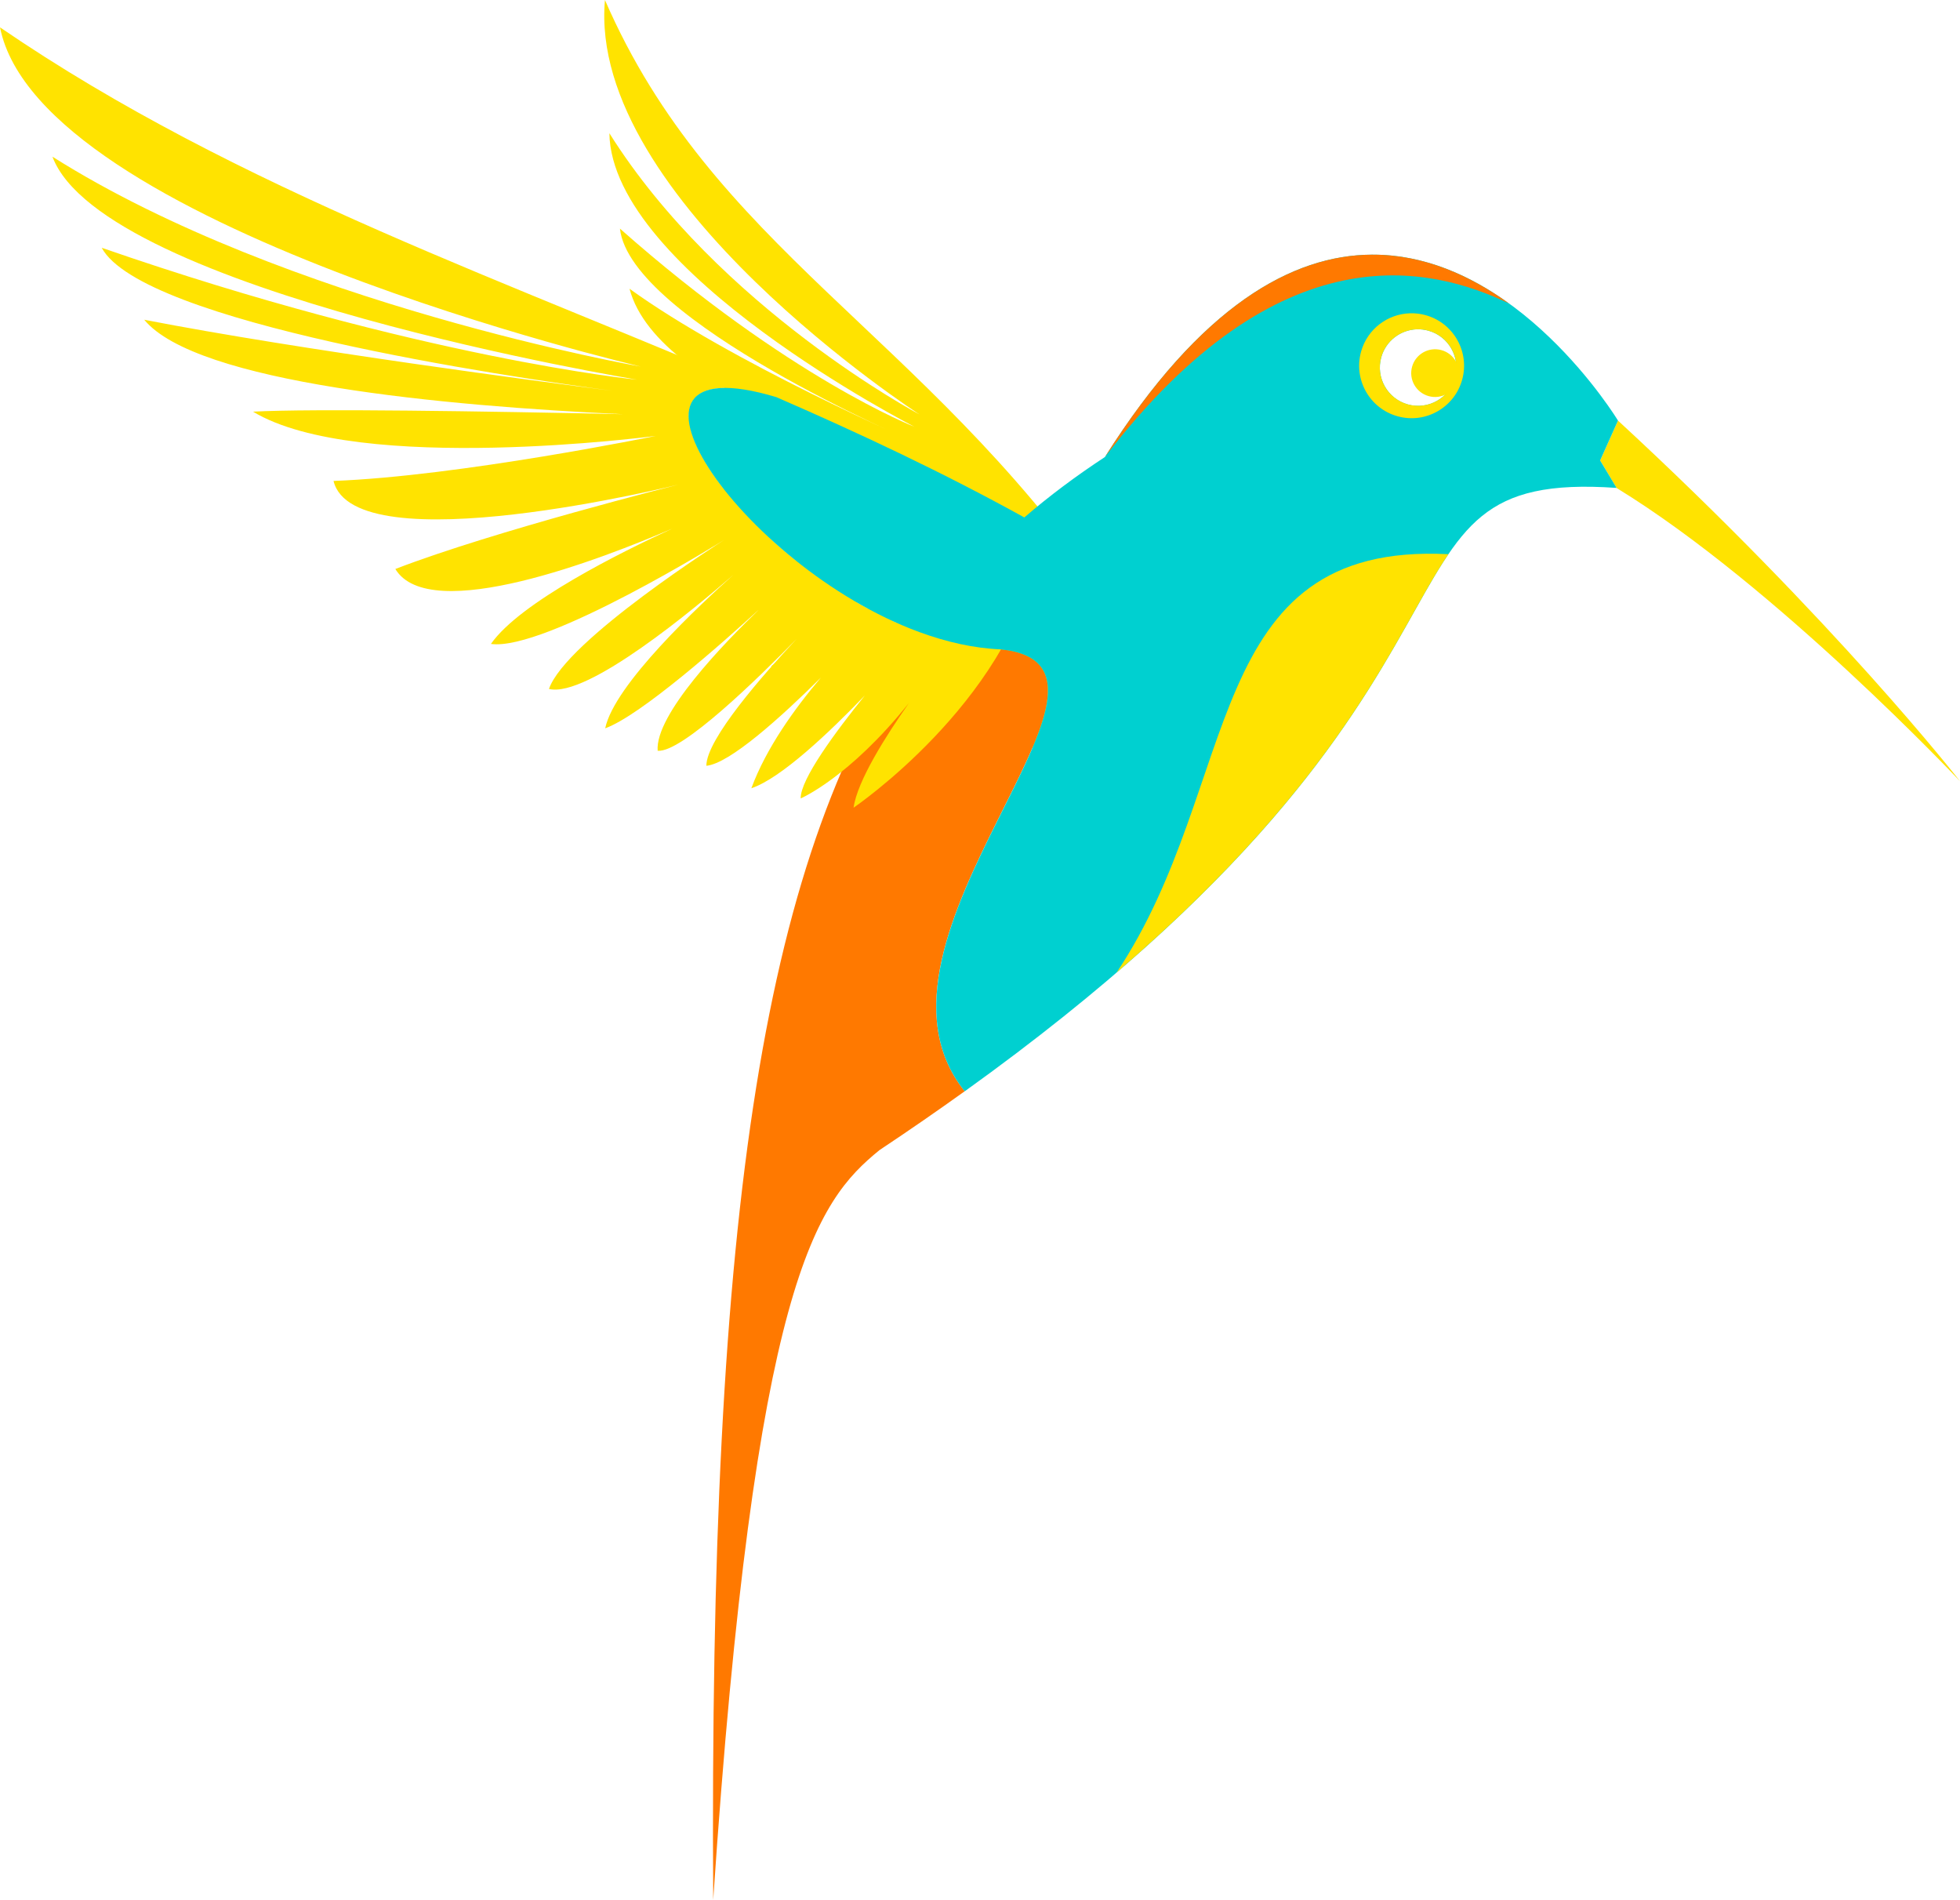
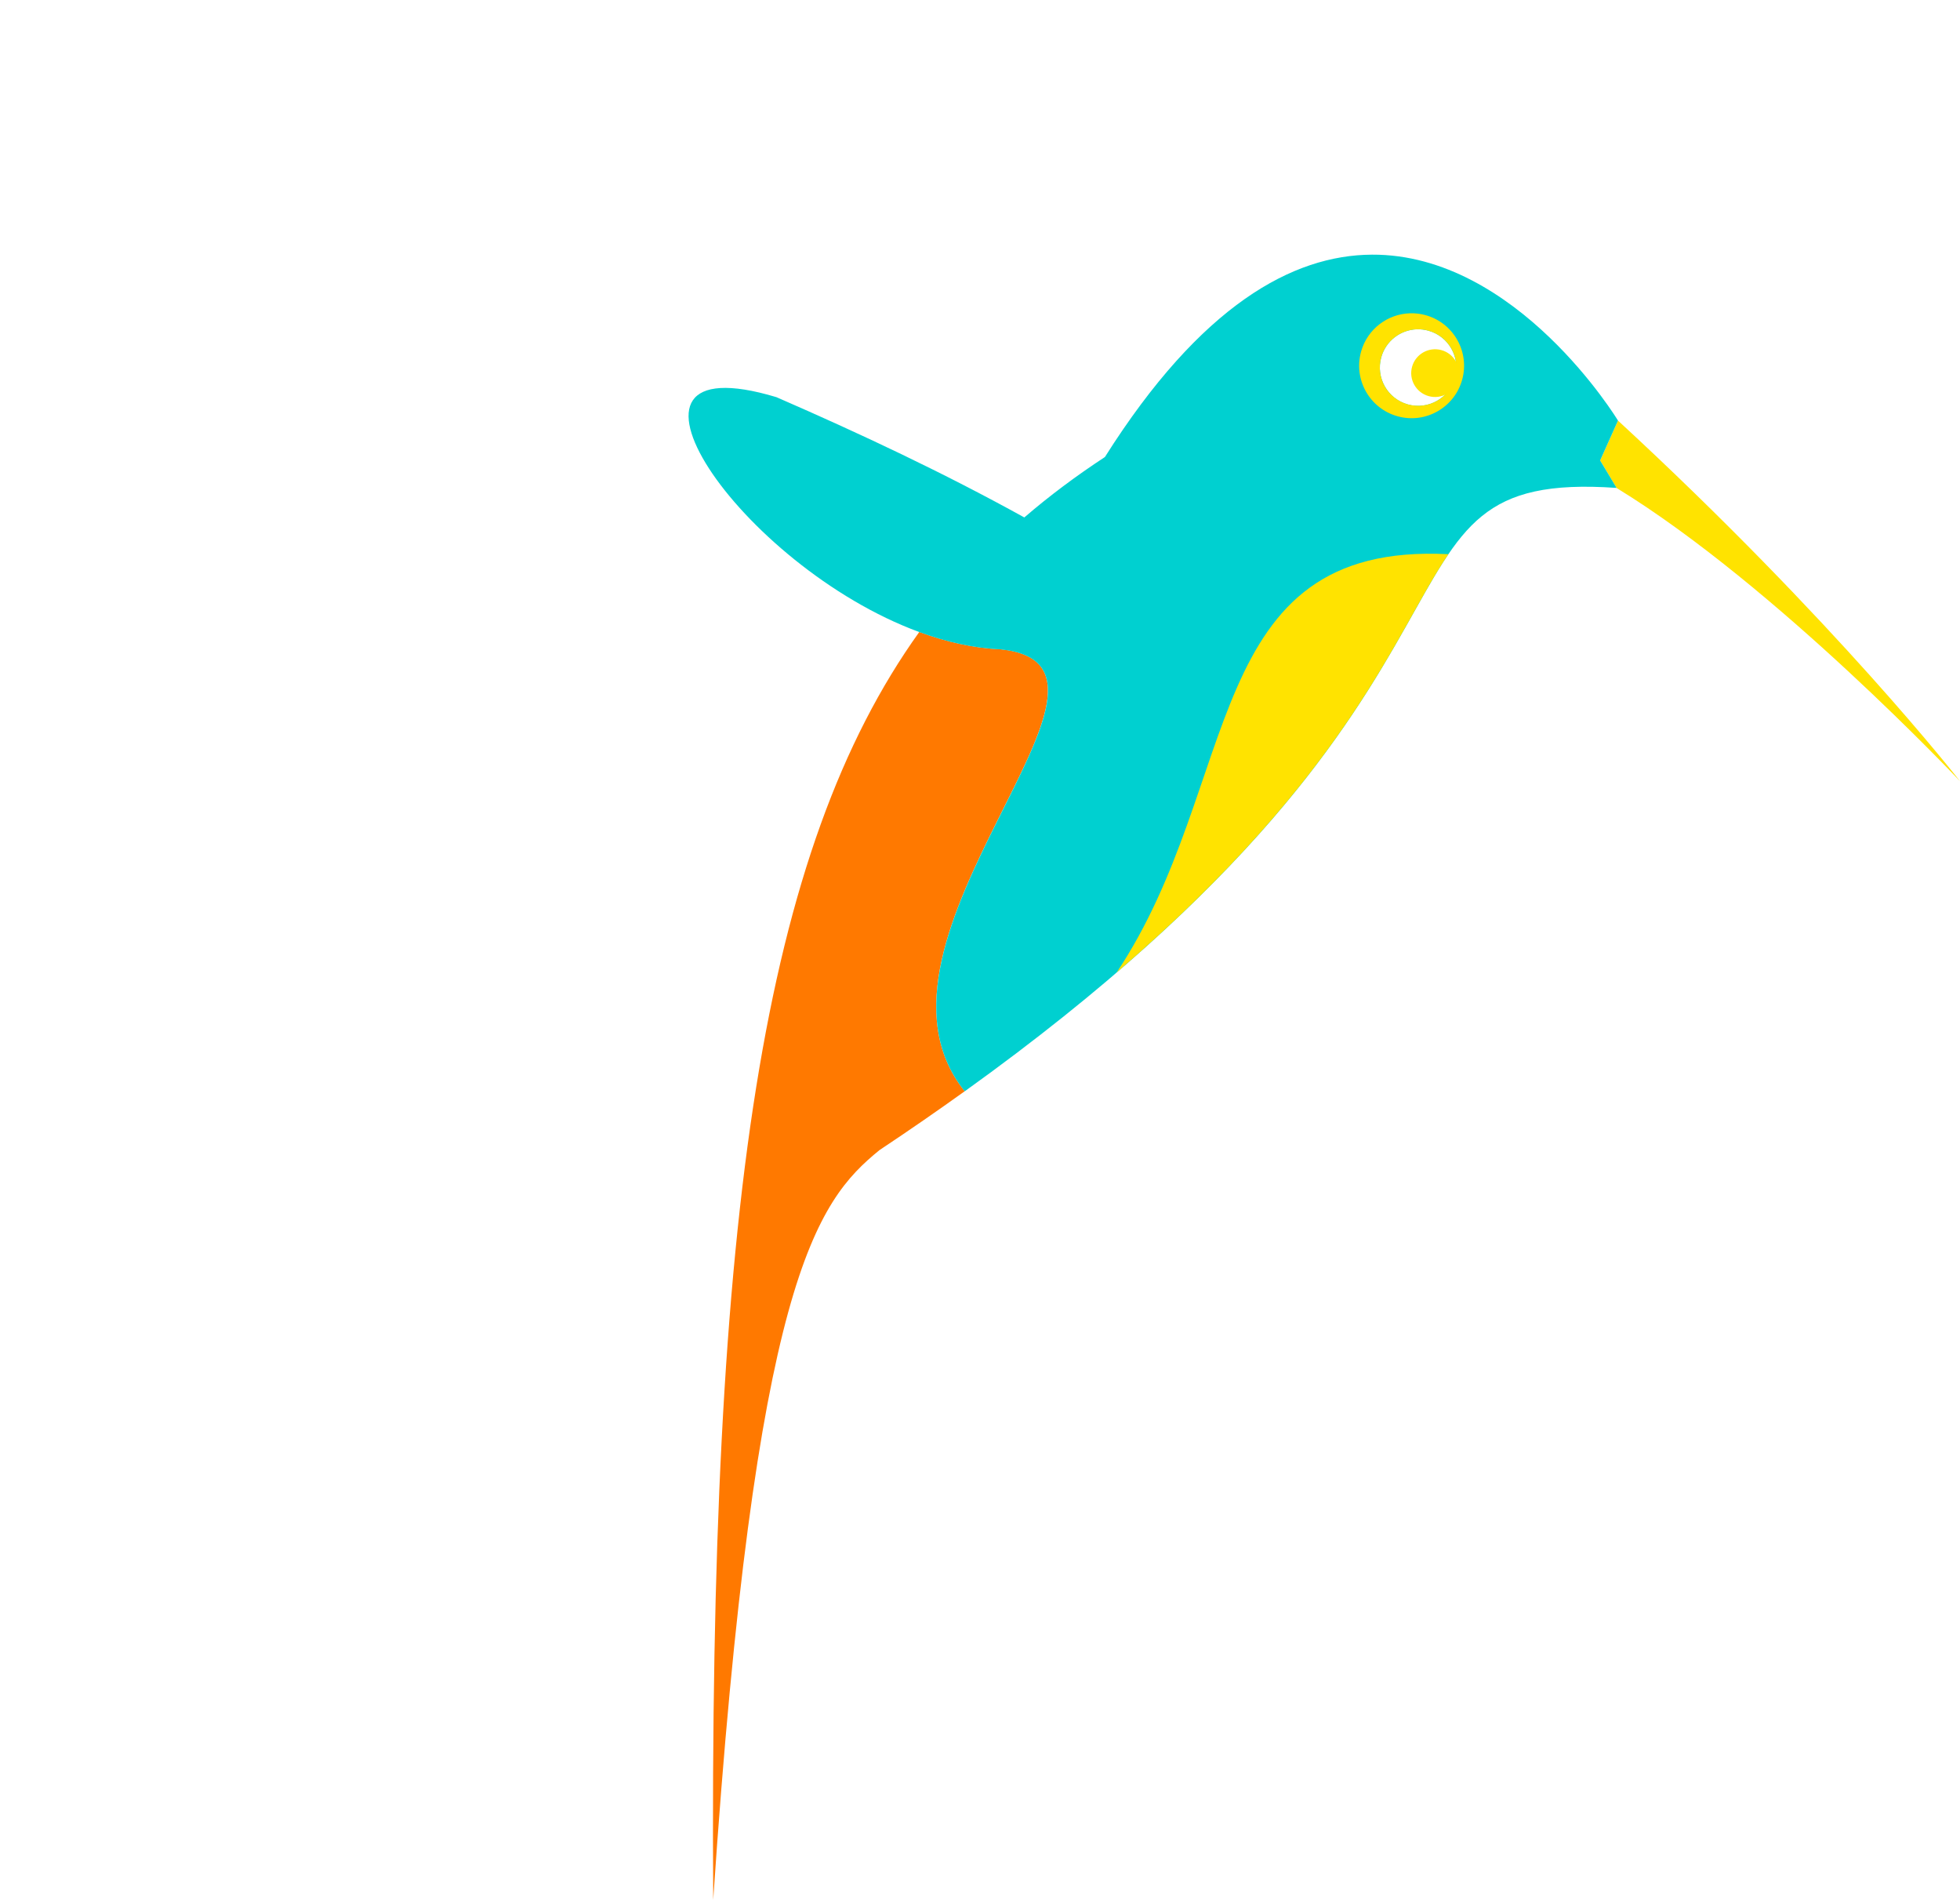
<svg xmlns="http://www.w3.org/2000/svg" xmlns:ns1="http://sodipodi.sourceforge.net/DTD/sodipodi-0.dtd" xmlns:ns2="http://www.inkscape.org/namespaces/inkscape" id="svg2" style="enable-background:new" ns1:docname="Colibri__single_color.svg" viewBox="0 0 568.144 550.633" version="1.1" ns2:version="0.91 r13725" width="568.144" height="550.633">
  <defs id="defs4" />
  <ns1:namedview id="base" ns2:zoom="1.501907" borderopacity="1.0" ns2:snap-intersection-paths="true" ns2:cx="284.07199" ns2:cy="328.58227" ns2:object-paths="true" ns2:window-maximized="1" showgrid="false" ns2:snap-nodes="true" units="cm" ns2:snap-midpoints="true" ns2:snap-global="true" ns2:document-units="px" bordercolor="#666666" ns2:window-x="0" ns2:window-y="0" ns2:snap-smooth-nodes="true" ns2:object-nodes="true" ns2:window-width="1920" ns2:pageopacity="0.0" ns2:pageshadow="2" pagecolor="#ffffff" ns2:current-layer="layer2" ns2:window-height="1016" fit-margin-top="0" fit-margin-left="0" fit-margin-right="0" fit-margin-bottom="0" />
  <g id="layer2" ns2:label="Colibri" ns2:groupmode="layer" transform="translate(-23.392,-8.773)" ns1:insensitive="true">
-     <path id="path3245-7" ns1:nodetypes="cccccccccccccccccccccccccccccc" style="fill:#ffe300;enable-background:new" d="m 368.2,180.72 c 0,0 -13.851,9.204 -25.66,-1.107 -52.07,-74.5 -112.66,-99.168 -143.79,-170.84 -5.213,57.764 91.174,120.11 91.174,120.11 0,0 -58.028,-30.783 -89.892,-81.504 0.623,40.129 88.441,85.081 88.441,85.081 0,0 -36.527,-14.178 -85.381,-57.435 2.951,26.753 85.45,61.894 85.45,61.894 0,0 -53.337,-23.206 -82.673,-44.472 8.395,31.798 81.723,50.413 81.723,50.413 0,0 -30.152,-7.615 -67.551,-13.418 16.197,20.14 68.282,19.651 68.282,19.651 0,0 -36.777,4.052 -58.966,0.68 -1.531,24.669 59.926,13.969 59.926,13.969 0,0 -34.891,6.181 -54.493,13.305 3.189,21.793 58.639,-0.75 58.639,-0.75 0,0 -29.374,12.584 -46.524,25.569 9.025,4.159 47.901,-20.83 47.901,-20.83 0,0 -34.596,22.574 -40.5,35.75 7.489,4.94 42.63,-29.738 42.63,-29.738 0,0 -29.95,28.015 -35.216,42.994 9.199,-3.026 39,-32.739 39,-32.739 0,0 -28.904,27.128 -31.213,41.075 3.339,5.16 36.32,-32.203 36.32,-32.203 0,0 -26.452,27.654 -28.731,38.275 7.42,0.481 36.092,-31.141 36.092,-31.141 0,0 -18.814,15.961 -29.613,39.197 9.852,-2.885 35.787,-33.706 35.787,-33.706 0,0 -22.477,22.674 -29.18,39.568 13.875,-0.911 38.36,-50.607 78.019,-77.649 z" ns2:connector-curvature="0" />
    <path id="path2816-6-8-5-0" ns1:nodetypes="ccccccccc" style="fill:#ff7900;enable-background:new" d="m 303.03,325.02 z m 0,0 c -35.454,-44.092 57.718,-123.24 10.408,-128.08 -7.808,-0.325 -15.766,-2.147 -23.572,-5.014 -45.177,63.033 -60.968,166.22 -59.738,367.48 12.071,-179.52 29.872,-202.38 48.19,-217.31 8.753,-5.816 16.959,-11.499 24.713,-17.061 -0.007,-0.002 0.007,-0.02 0,-0.025 z" ns2:connector-curvature="0" />
    <path id="path2816-6-6" ns1:nodetypes="ccccc" style="fill:#ffe300;enable-background:new" d="m 492.4,130.67 -5.18,11.548 4.776,7.984 c 46.166,28.243 99.54,84.974 99.54,84.974 0,0 -36.132,-46.391 -99.136,-104.51 z" ns2:connector-curvature="0" />
-     <path id="path3245-6" style="fill:#ffe300;enable-background:new" d="m 23.401,16.709 c 11.406,57.573 185.73,98.301 185.73,98.301 0,0 -102.65,-17.923 -170.54,-60.831 14.665,39.106 169.47,64.633 169.47,64.633 0,0 -62.858,-6.188 -155.19,-38.233 11.773,21.782 117.28,37.345 148.13,41.465 -20.17,-2.586 -90.222,-11.765 -135.8,-20.602 15.106,18.331 86.979,24.973 138.75,27.374 -39.999,-0.865 -89.882,-1.657 -107.21,-0.737 30.437,18.445 116.74,7.034 116.74,7.034 0,0 -57.019,11.688 -93.409,13.045 5.974,24.441 99.944,1.069 99.944,1.069 0,0 -53.323,13.374 -82.027,24.451 9.974,16.479 60.317,-3.114 80.245,-11.691 -14.54,6.677 -44.098,21.298 -52.538,33.41 15.751,2.173 67.627,-30.154 67.627,-30.154 0,0 -45.915,29.078 -50.804,43.2 11.159,2.678 42.523,-23.552 53.465,-33.077 -9.73,8.674 -34.543,31.816 -37.164,44.483 10.184,-3.666 33.668,-24.439 44.768,-34.598 -10.348,9.938 -30.367,30.614 -29.56,41.109 7.011,0.629 29.172,-21.048 40.253,-32.388 -9.495,10.124 -26.138,28.967 -26.138,36.736 6.708,-0.61 21.507,-13.955 33.196,-25.544 -7.577,8.925 -15.834,20.375 -20.15,32.055 8.6,-2.867 22.684,-16.264 32.887,-26.875 -8.483,10.502 -18.74,24.36 -18.582,29.822 0,0 14.015,-5.96 31.366,-27.635 -6.594,9.385 -14.993,22.595 -16.039,30.321 0,0 44.419,-30.124 53.156,-72.332 -25.603,-3.337 -34.434,11.158 -37.425,20.127 -50.45,-20.61 -92.2,-82.99 -38.11,-66.78 -76.26,-33.179 -155.61,-59.674 -225.05,-107.17 z" ns2:connector-curvature="0" />
    <path id="path3245-6-9" style="fill:#00d0d0;enable-background:new" d="m 421.04,82.578 c -22.853,0.125 -49.492,14.536 -77.37,58.645 -8.312,5.455 -16.094,11.254 -23.358,17.513 -23.354,-12.907 -47.441,-24.237 -71.857,-34.859 -55.46,-16.677 -10.541,48.998 41.417,68.079 7.807,2.867 15.764,4.689 23.572,5.014 47.31,4.838 -45.862,83.986 -10.408,128.08 166.67,-119.58 110.78,-180.37 188.96,-174.87 l -4.776,-7.96 5.18,-11.548 c 0,0 -29.207,-48.325 -71.358,-48.095 z m 13.069,21.624 c 1.091,-0.033 2.22,0.097 3.327,0.404 5.901,1.641 9.34,7.763 7.699,13.663 -1.641,5.901 -7.739,9.364 -13.64,7.723 -5.901,-1.641 -9.364,-7.763 -7.723,-13.663 1.334,-4.794 5.611,-7.984 10.337,-8.127 z" ns2:connector-curvature="0" />
    <path id="path3292" style="fill:#ffe300;fill-rule:evenodd" d="m 432.11,99.568 c -6.48,0.196 -12.357,4.546 -14.186,11.121 -2.251,8.092 2.482,16.474 10.574,18.725 8.092,2.251 16.474,-2.482 18.725,-10.574 2.251,-8.092 -2.482,-16.474 -10.574,-18.725 -1.517,-0.422 -3.043,-0.592 -4.539,-0.547 z m 2.02,4.634 c 1.091,-0.033 2.197,0.097 3.303,0.404 5.901,1.641 9.364,7.763 7.723,13.663 -1.641,5.901 -7.763,9.34 -13.663,7.699 -5.901,-1.641 -9.364,-7.739 -7.723,-13.639 1.334,-4.794 5.635,-7.984 10.36,-8.127 z" ns2:connector-curvature="0" />
    <circle id="path3296" style="fill:#ffe300;fill-rule:evenodd" transform="matrix(0.733,0.204,-0.204,0.733,122.31,-297.16)" cx="547.376" cy="412.557" r="9.091" />
-     <path id="path3245-6-9-2-1" ns1:nodetypes="cccc" style="fill:#ff7900;enable-background:new" d="M 421.04,82.578 C 398.19,82.703 371.55,97.115 343.67,141.22 394.44,74.947 438.21,85.95 460.77,96.693 449.71,88.706 436.22,82.495 421.04,82.578 Z" ns2:connector-curvature="0" />
    <path id="path4336" ns1:nodetypes="ccc" style="fill:#ffe300;stroke-opacity:0" d="m 347.07,290.62 c 67.849,-58.26 81.065,-99.065 96.166,-121.23 -71.806,-3.721 -59.659,66.544 -96.166,121.23 z" ns2:connector-curvature="0" />
  </g>
</svg>